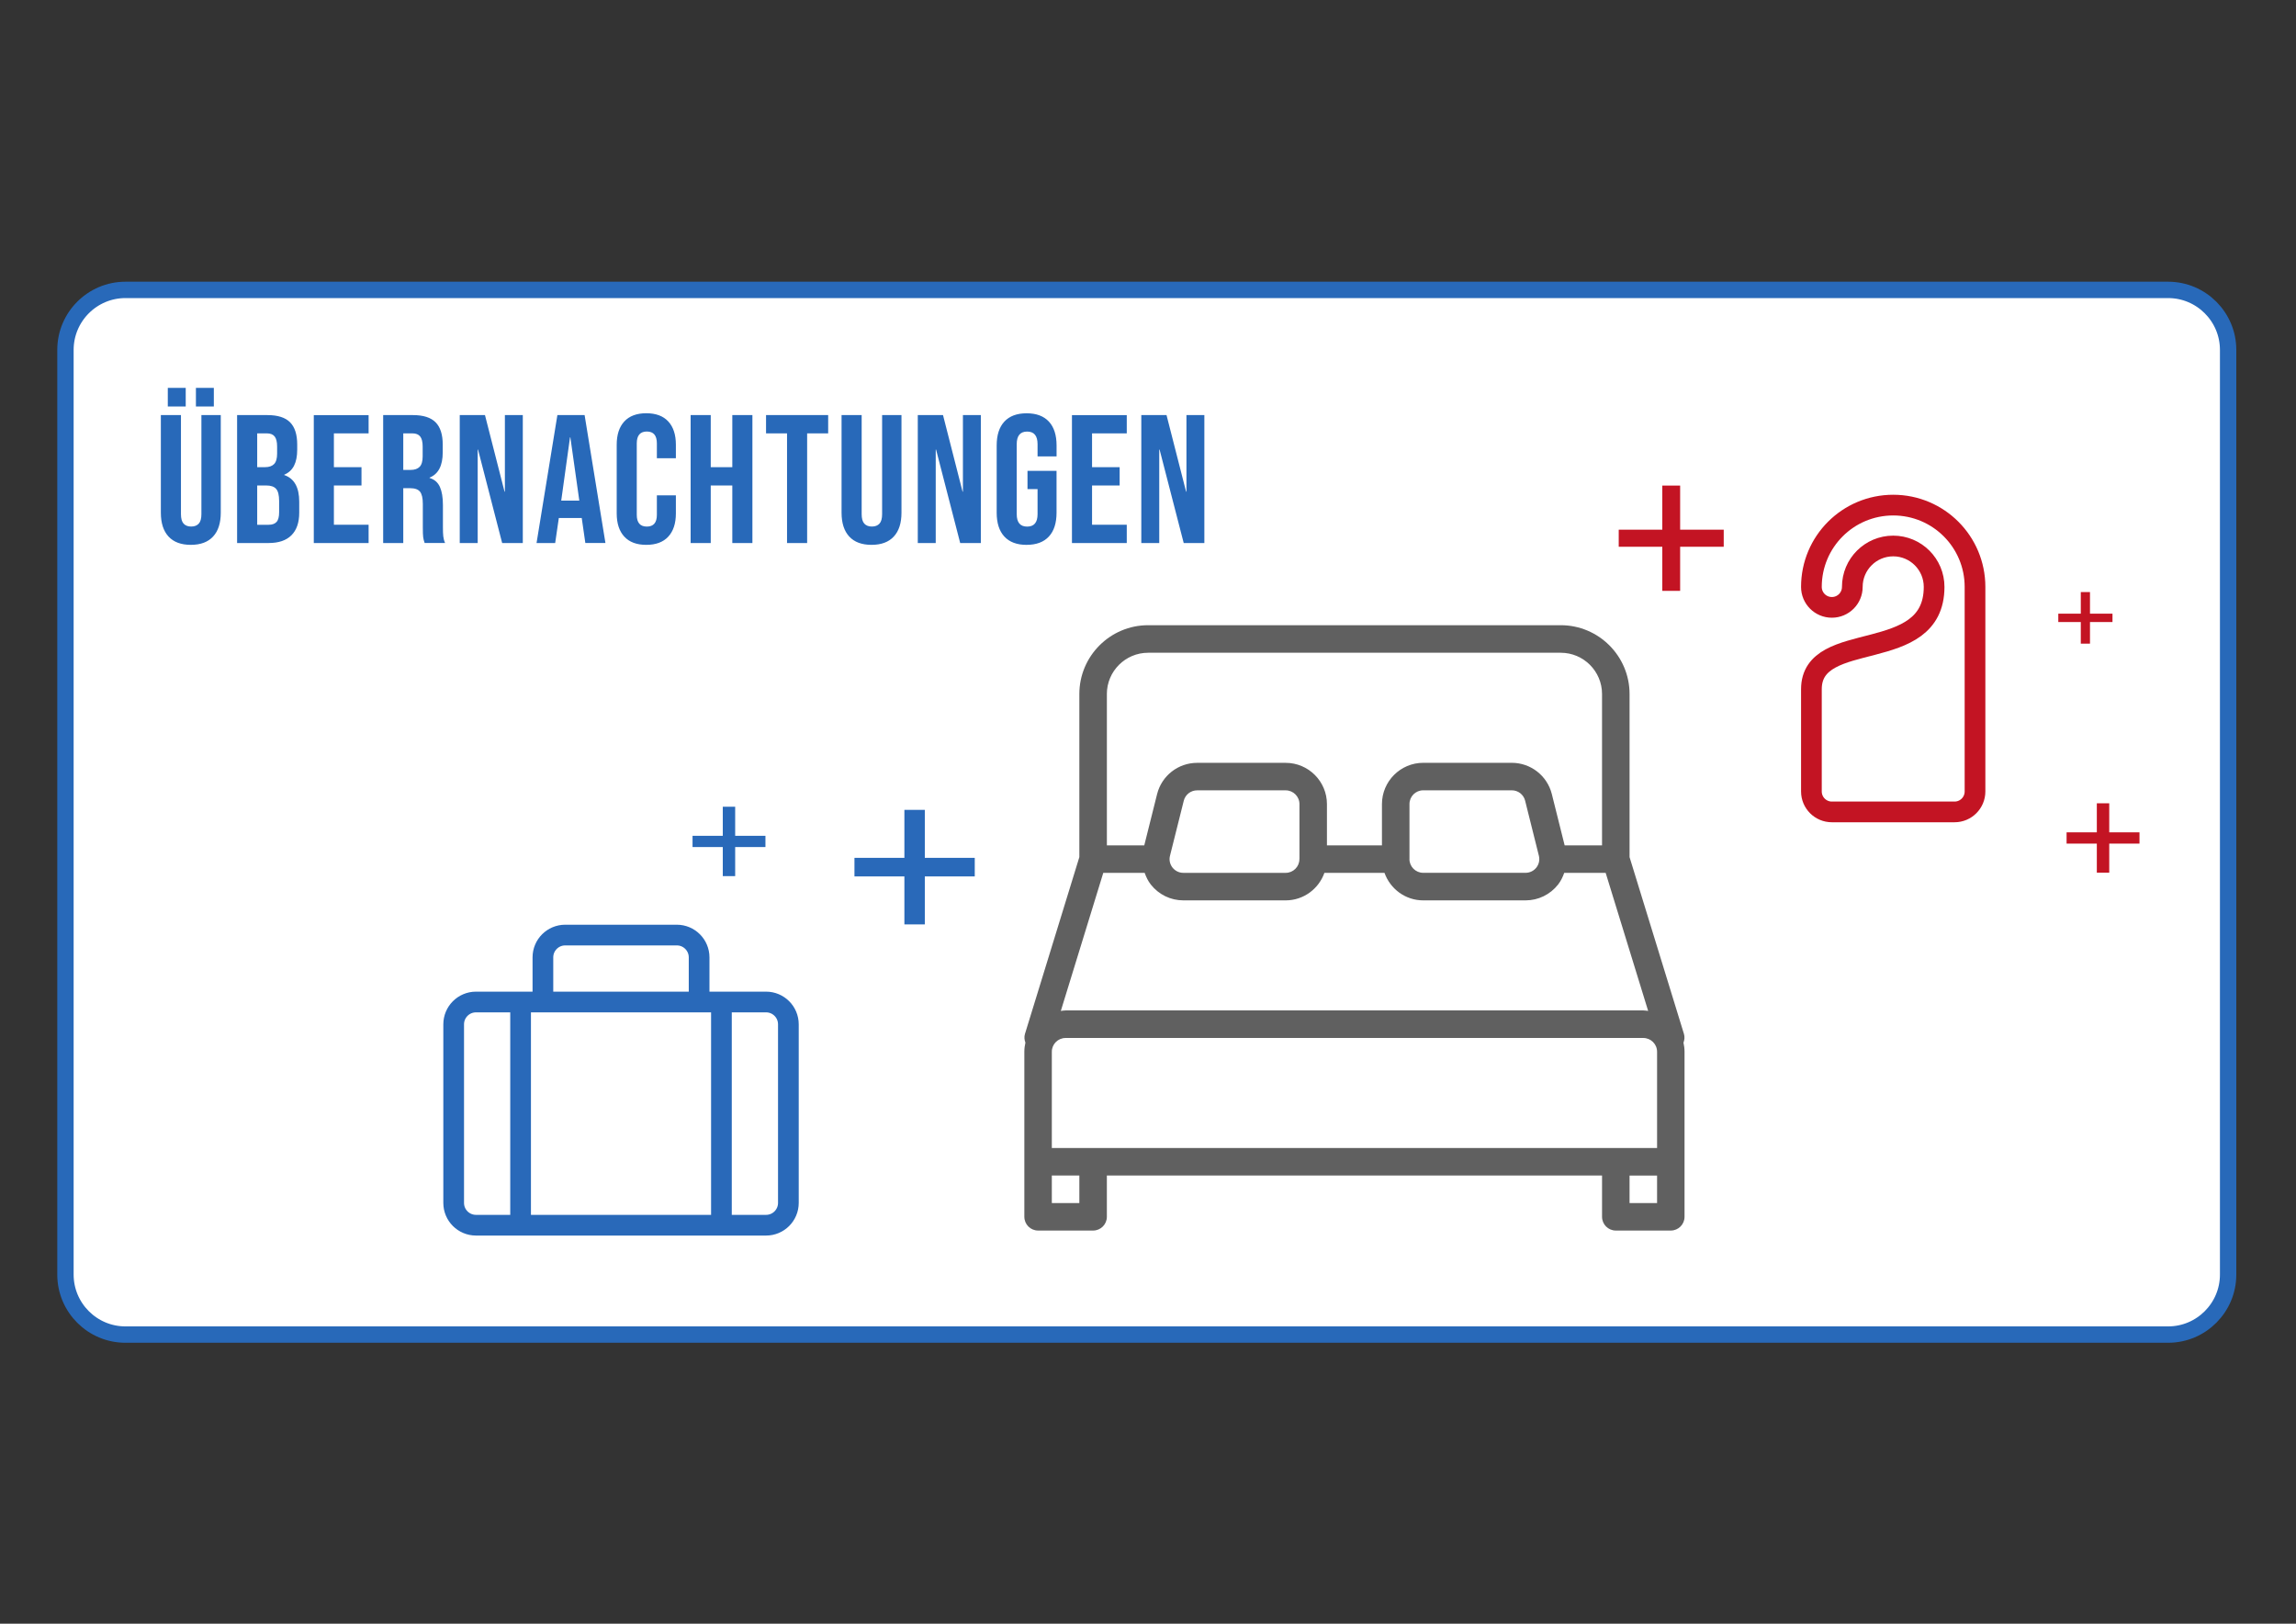
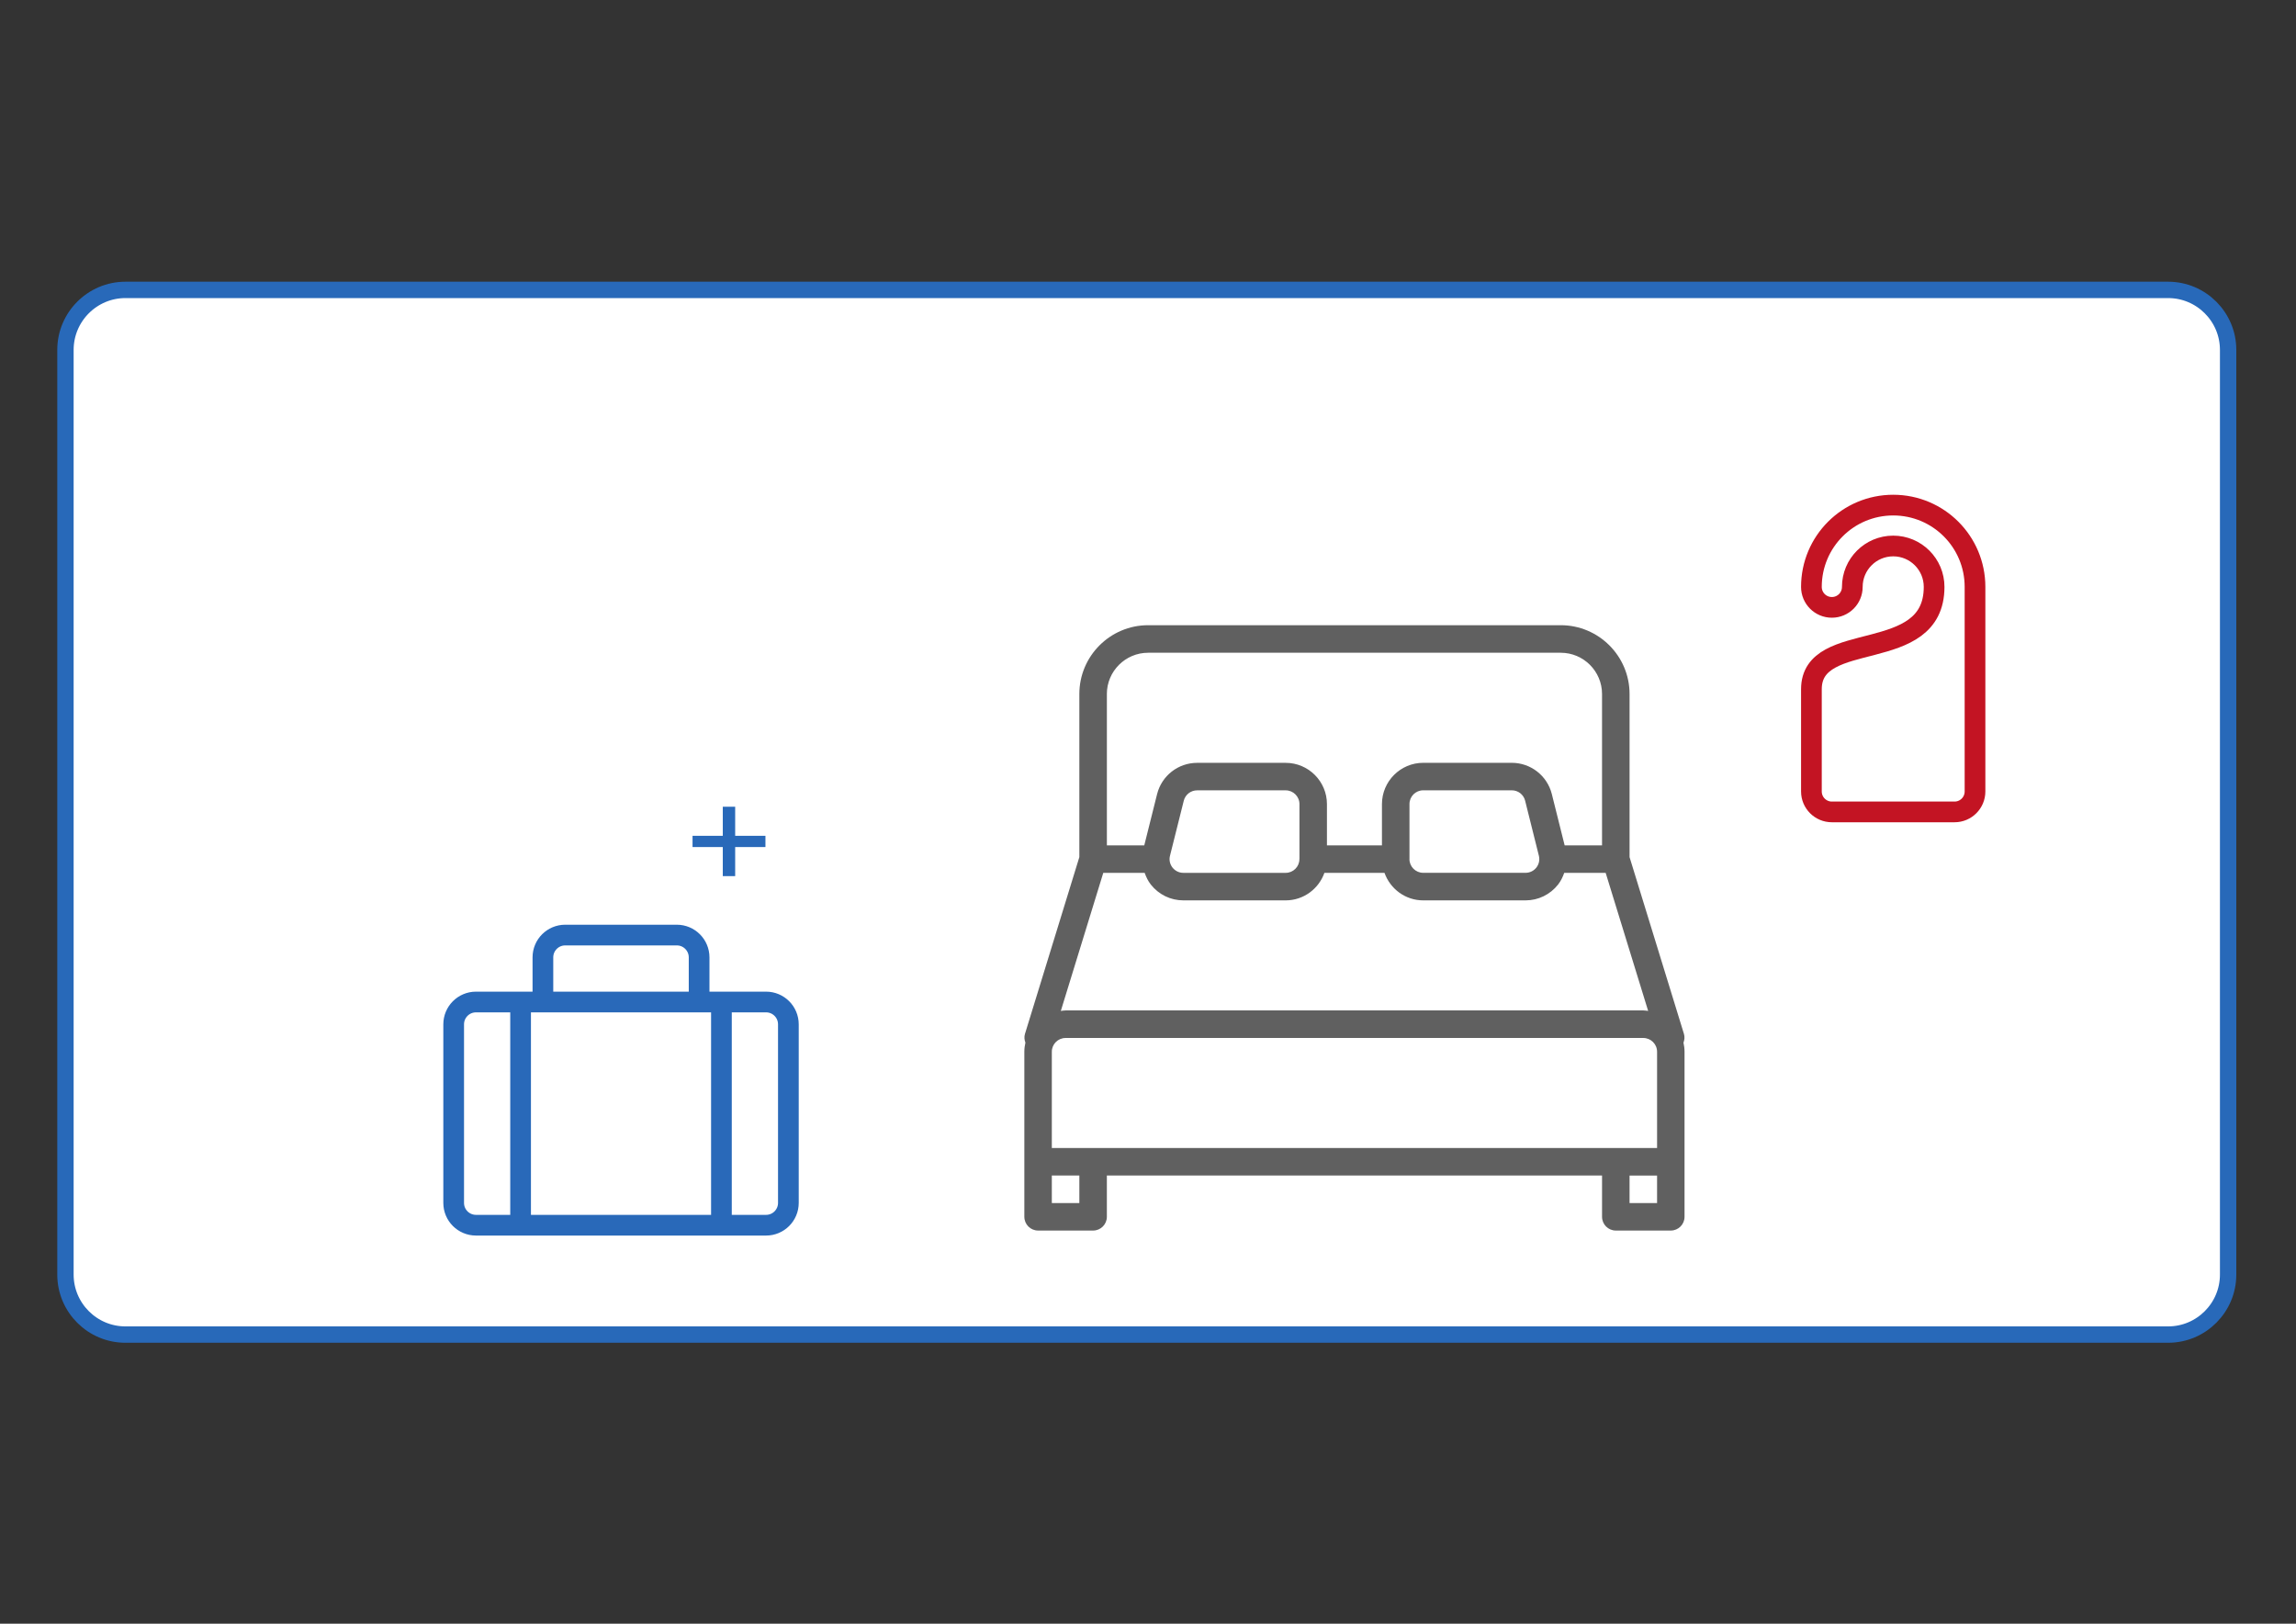
<svg xmlns="http://www.w3.org/2000/svg" version="1.1" viewBox="0 0 841.89 595.28">
  <rect x="0" y="0" width="841.89" height="595.28" fill="#333333" stroke="none" />
  <defs>
    <style>
      .cls-1, .cls-2, .cls-3, .cls-4 {
        fill: none;
      }

      .cls-2 {
        stroke: #2969b9;
        stroke-linecap: round;
        stroke-linejoin: round;
      }

      .cls-2, .cls-4 {
        stroke-width: 7.59px;
      }

      .cls-5 {
        fill: #606060;
      }

      .cls-6 {
        fill: #fff;
      }

      .cls-7 {
        fill: #c31423;
      }

      .cls-8 {
        fill: #2869b9;
      }

      .cls-3 {
        stroke: #2869b9;
        stroke-width: 6px;
      }

      .cls-9 {
        clip-path: url(#clippath);
      }

      .cls-4 {
        stroke: #c31423;
        stroke-miterlimit: 10;
      }

      .cls-10 {
        fill: #2969b9;
      }
    </style>
    <clipPath id="clippath">
      <rect class="cls-1" x="158.75" y="173.8" width="625.75" height="282.98" />
    </clipPath>
  </defs>
  <g>
    <g id="Ebene_1">
      <g>
-         <path class="cls-6" d="M46,106.28c-12.13,0-22,9.87-22,22v339c0,12.13,9.87,22,22,22h749c12.13,0,22-9.87,22-22V128.28c0-12.13-9.87-22-22-22H46Z" />
+         <path class="cls-6" d="M46,106.28c-12.13,0-22,9.87-22,22v339c0,12.13,9.87,22,22,22h749c12.13,0,22-9.87,22-22V128.28c0-12.13-9.87-22-22-22Z" />
        <path class="cls-3" d="M46,106.28c-12.13,0-22,9.87-22,22v339c0,12.13,9.87,22,22,22h749c12.13,0,22-9.87,22-22V128.28c0-12.13-9.87-22-22-22H46Z" />
-         <polygon class="cls-7" points="609.53 178.02 616.07 178.02 616.07 194.19 632.05 194.19 632.05 200.45 616.07 200.45 616.07 216.62 609.53 216.62 609.53 200.45 593.55 200.45 593.55 194.19 609.53 194.19 609.53 178.02" />
-         <polygon class="cls-7" points="768.86 294.5 773.41 294.5 773.41 305.15 784.5 305.15 784.5 309.28 773.41 309.28 773.41 319.94 768.86 319.94 768.86 309.28 757.77 309.28 757.77 305.15 768.86 305.15 768.86 294.5" />
-         <polygon class="cls-7" points="762.98 217.06 766.35 217.06 766.35 224.98 774.6 224.98 774.6 228.05 766.35 228.05 766.35 235.97 762.98 235.97 762.98 228.05 754.73 228.05 754.73 224.98 762.98 224.98 762.98 217.06" />
        <polygon class="cls-10" points="265.03 295.76 269.57 295.76 269.57 306.42 280.67 306.42 280.67 310.54 269.57 310.54 269.57 321.2 265.03 321.2 265.03 310.54 253.94 310.54 253.94 306.42 265.03 306.42 265.03 295.76" />
-         <polygon class="cls-10" points="331.62 296.91 339.11 296.91 339.11 314.5 357.42 314.5 357.42 321.31 339.11 321.31 339.11 338.9 331.62 338.9 331.62 321.31 313.31 321.31 313.31 314.5 331.62 314.5 331.62 296.91" />
        <path class="cls-5" d="M617.3,382.25c.37-1,.5-2.1.16-3.21l-19.94-64.81v-59.8c0-13.9-11.31-25.22-25.22-25.22h-151.31c-13.91,0-25.22,11.32-25.22,25.22v59.8l-19.94,64.81c-.34,1.1-.21,2.2.16,3.21-.24,1.07-.39,2.17-.39,3.32v60.52c0,2.79,2.26,5.05,5.04,5.05h20.18c2.78,0,5.04-2.26,5.04-5.05v-15.13h181.57v15.13c0,2.79,2.26,5.05,5.04,5.05h20.17c2.79,0,5.04-2.26,5.04-5.05v-60.52c0-1.15-.15-2.25-.39-3.32M385.68,420.88v-35.3c0-2.79,2.27-5.04,5.04-5.04h211.84c2.77,0,5.05,2.26,5.05,5.04v35.3h-221.92ZM404.54,320h15.18c.54,1.51,1.23,2.97,2.25,4.28,2.91,3.69,7.26,5.81,11.94,5.81h37.52c6.56,0,12.12-4.23,14.2-10.09h22.03c2.09,5.86,7.63,10.09,14.2,10.09h37.52c4.69,0,9.03-2.12,11.94-5.81,1.02-1.3,1.71-2.77,2.25-4.28h15.19l15.58,50.62c-.58-.07-1.16-.18-1.76-.18h-211.84c-.6,0-1.18.11-1.76.18l15.57-50.62ZM476.48,314.91s-.02.03-.02.05v.02c0,2.77-2.26,5.02-5.03,5.02h-37.51c-1.58,0-3.02-.71-3.99-1.93-.97-1.24-1.31-2.83-.92-4.34l5.05-20.17c.56-2.24,2.57-3.81,4.9-3.81h32.47c2.77,0,5.05,2.26,5.05,5.04v20.13ZM516.82,314.96v-20.18c0-2.79,2.26-5.04,5.04-5.04h32.48c2.32,0,4.33,1.56,4.89,3.81l5.04,20.17c.38,1.52.05,3.1-.91,4.34-.97,1.23-2.43,1.93-3.99,1.93h-37.52c-2.77,0-5.04-2.26-5.04-5.04M405.86,254.44c0-8.34,6.79-15.13,15.13-15.13h151.31c8.34,0,15.13,6.78,15.13,15.13v55.48h-13.71l-4.7-18.8c-1.7-6.75-7.74-11.46-14.69-11.46h-32.47c-8.34,0-15.13,6.79-15.13,15.13v15.13h-20.17v-15.12c0-8.34-6.79-15.13-15.13-15.13h-32.47c-6.95,0-12.99,4.72-14.68,11.46l-4.7,18.79h-13.71v-55.48ZM395.77,441.05h-10.09v-10.09h10.09v10.09ZM597.52,430.97h10.09v10.09h-10.09v-10.09Z" />
        <g class="cls-9">
          <path class="cls-4" d="M694.2,200.17c-8.29,0-15,6.71-15,15,0,4.15-3.35,7.5-7.5,7.5s-7.5-3.35-7.5-7.5c0-16.58,13.42-29.99,30-29.99s29.99,13.41,29.99,29.99v74.99c0,4.14-3.35,7.5-7.5,7.5h-44.99c-4.14,0-7.5-3.35-7.5-7.5v-37.49c0-22.5,44.99-8.48,44.99-37.5,0-8.29-6.71-15-15-15h0Z" />
          <path class="cls-2" d="M289.08,441c0,4.52-3.66,8.18-8.18,8.18h-106.37c-4.52,0-8.18-3.66-8.18-8.18v-65.46c0-4.52,3.66-8.19,8.18-8.19h106.37c4.52,0,8.18,3.66,8.18,8.19v65.46h0ZM199.07,367.36v-16.37c0-4.52,3.66-8.18,8.18-8.18h40.92c4.52,0,8.18,3.66,8.18,8.18v16.37M190.89,367.36v81.82M264.53,367.36v81.82" />
        </g>
-         <path class="cls-8" d="M69.97,199.75c3.57,0,6.3-1.02,8.17-3.05,1.88-2.03,2.81-4.95,2.81-8.74v-35.78h-7.1v36.31c0,1.61-.32,2.77-.97,3.48-.65.71-1.57,1.07-2.78,1.07s-2.13-.36-2.78-1.07c-.65-.71-.97-1.88-.97-3.48v-36.31h-7.37v35.78c0,3.8.94,6.71,2.81,8.74,1.88,2.03,4.6,3.05,8.17,3.05h0ZM61.53,149.03h6.57v-6.83h-6.57v6.83h0ZM71.84,149.03h6.57v-6.83h-6.57v6.83h0ZM86.94,199.08h11.59c3.66,0,6.44-.95,8.34-2.85s2.85-4.66,2.85-8.27v-4.02c0-5.27-1.83-8.53-5.49-9.78v-.13c1.61-.67,2.8-1.76,3.58-3.28.78-1.52,1.17-3.48,1.17-5.9v-1.88c0-3.66-.87-6.38-2.61-8.14-1.74-1.76-4.51-2.65-8.31-2.65h-11.12v46.9h0ZM94.31,171.27v-12.39h3.55c1.29,0,2.24.38,2.85,1.14.6.76.9,1.99.9,3.68v2.61c0,1.79-.37,3.06-1.11,3.82-.74.76-1.84,1.14-3.32,1.14h-2.88ZM94.31,192.38v-14.4h3.28c1.7,0,2.91.41,3.65,1.24.74.83,1.11,2.31,1.11,4.46v4.09c0,1.7-.31,2.89-.94,3.58-.63.69-1.59,1.04-2.88,1.04h-4.22ZM115.06,199.08h20.1v-6.7h-12.73v-14.4h10.12v-6.7h-10.12v-12.39h12.73v-6.7h-20.1v46.9h0ZM140.5,199.08h7.37v-20.1h2.55c1.7,0,2.89.43,3.58,1.27.69.85,1.04,2.35,1.04,4.49v8.58c0,1.74.04,2.95.13,3.62.09.67.27,1.38.54,2.14h7.5c-.36-.8-.58-1.62-.67-2.45-.09-.83-.13-1.91-.13-3.25v-8.24c0-2.77-.37-4.98-1.11-6.63-.74-1.65-2-2.75-3.78-3.28v-.13c3.22-1.3,4.82-4.38,4.82-9.25v-2.88c0-3.66-.87-6.38-2.61-8.14-1.74-1.76-4.51-2.65-8.31-2.65h-10.92v46.9h0ZM147.87,172.28v-13.4h3.35c1.3,0,2.24.38,2.85,1.14.6.76.91,1.99.91,3.68v3.62c0,1.79-.37,3.06-1.11,3.82-.74.76-1.84,1.14-3.32,1.14h-2.68ZM168.59,199.08h6.57v-34.24h.13l8.84,34.24h7.57v-46.9h-6.57v28.07h-.13l-7.17-28.07h-9.25v46.9h0ZM196.74,199.08h6.83l1.34-9.18h8.38v-.13l1.34,9.31h7.37l-7.64-46.9h-9.98l-7.64,46.9h0ZM205.79,183.53l3.22-23.18h.13l3.28,23.18h-6.63ZM236.98,199.75c3.53,0,6.22-1.01,8.07-3.02,1.85-2.01,2.78-4.85,2.78-8.51v-6.63h-6.97v7.17c0,2.86-1.23,4.29-3.68,4.29s-3.69-1.43-3.69-4.29v-26.2c0-2.9,1.23-4.36,3.69-4.36s3.68,1.45,3.68,4.36v5.43h6.97v-4.96c0-3.66-.93-6.5-2.78-8.51-1.85-2.01-4.55-3.02-8.07-3.02s-6.22,1.01-8.07,3.02c-1.85,2.01-2.78,4.85-2.78,8.51v25.19c0,3.66.93,6.5,2.78,8.51,1.85,2.01,4.54,3.02,8.07,3.02h0ZM253.24,199.08h7.37v-21.1h7.91v21.1h7.37v-46.9h-7.37v19.1h-7.91v-19.1h-7.37v46.9h0ZM288.59,199.08h7.37v-40.2h7.71v-6.7h-22.78v6.7h7.7v40.2h0ZM319.57,199.75c3.57,0,6.3-1.02,8.17-3.05,1.88-2.03,2.81-4.95,2.81-8.74v-35.78h-7.1v36.31c0,1.61-.32,2.77-.97,3.48-.65.71-1.57,1.07-2.78,1.07s-2.13-.36-2.78-1.07c-.65-.71-.97-1.88-.97-3.48v-36.31h-7.37v35.78c0,3.8.94,6.71,2.81,8.74,1.88,2.03,4.6,3.05,8.17,3.05h0ZM336.54,199.08h6.57v-34.24h.13l8.84,34.24h7.57v-46.9h-6.57v28.07h-.13l-7.17-28.07h-9.25v46.9h0ZM376.43,199.75c3.57,0,6.3-1.02,8.17-3.05,1.88-2.03,2.81-4.95,2.81-8.74v-15.34h-10.65v6.7h3.69v9.18c0,3.04-1.27,4.56-3.82,4.56s-3.82-1.52-3.82-4.56v-25.66c0-3.08,1.27-4.62,3.82-4.62s3.82,1.54,3.82,4.62v4.49h6.97v-4.02c0-3.8-.94-6.71-2.81-8.74-1.88-2.03-4.6-3.05-8.17-3.05s-6.3,1.02-8.17,3.05c-1.88,2.03-2.81,4.95-2.81,8.74v24.66c0,3.8.94,6.71,2.81,8.74,1.88,2.03,4.6,3.05,8.17,3.05h0ZM393.06,199.08h20.1v-6.7h-12.73v-14.4h10.12v-6.7h-10.12v-12.39h12.73v-6.7h-20.1v46.9h0ZM418.5,199.08h6.57v-34.24h.13l8.84,34.24h7.57v-46.9h-6.57v28.07h-.13l-7.17-28.07h-9.25v46.9h0Z" />
      </g>
    </g>
  </g>
</svg>